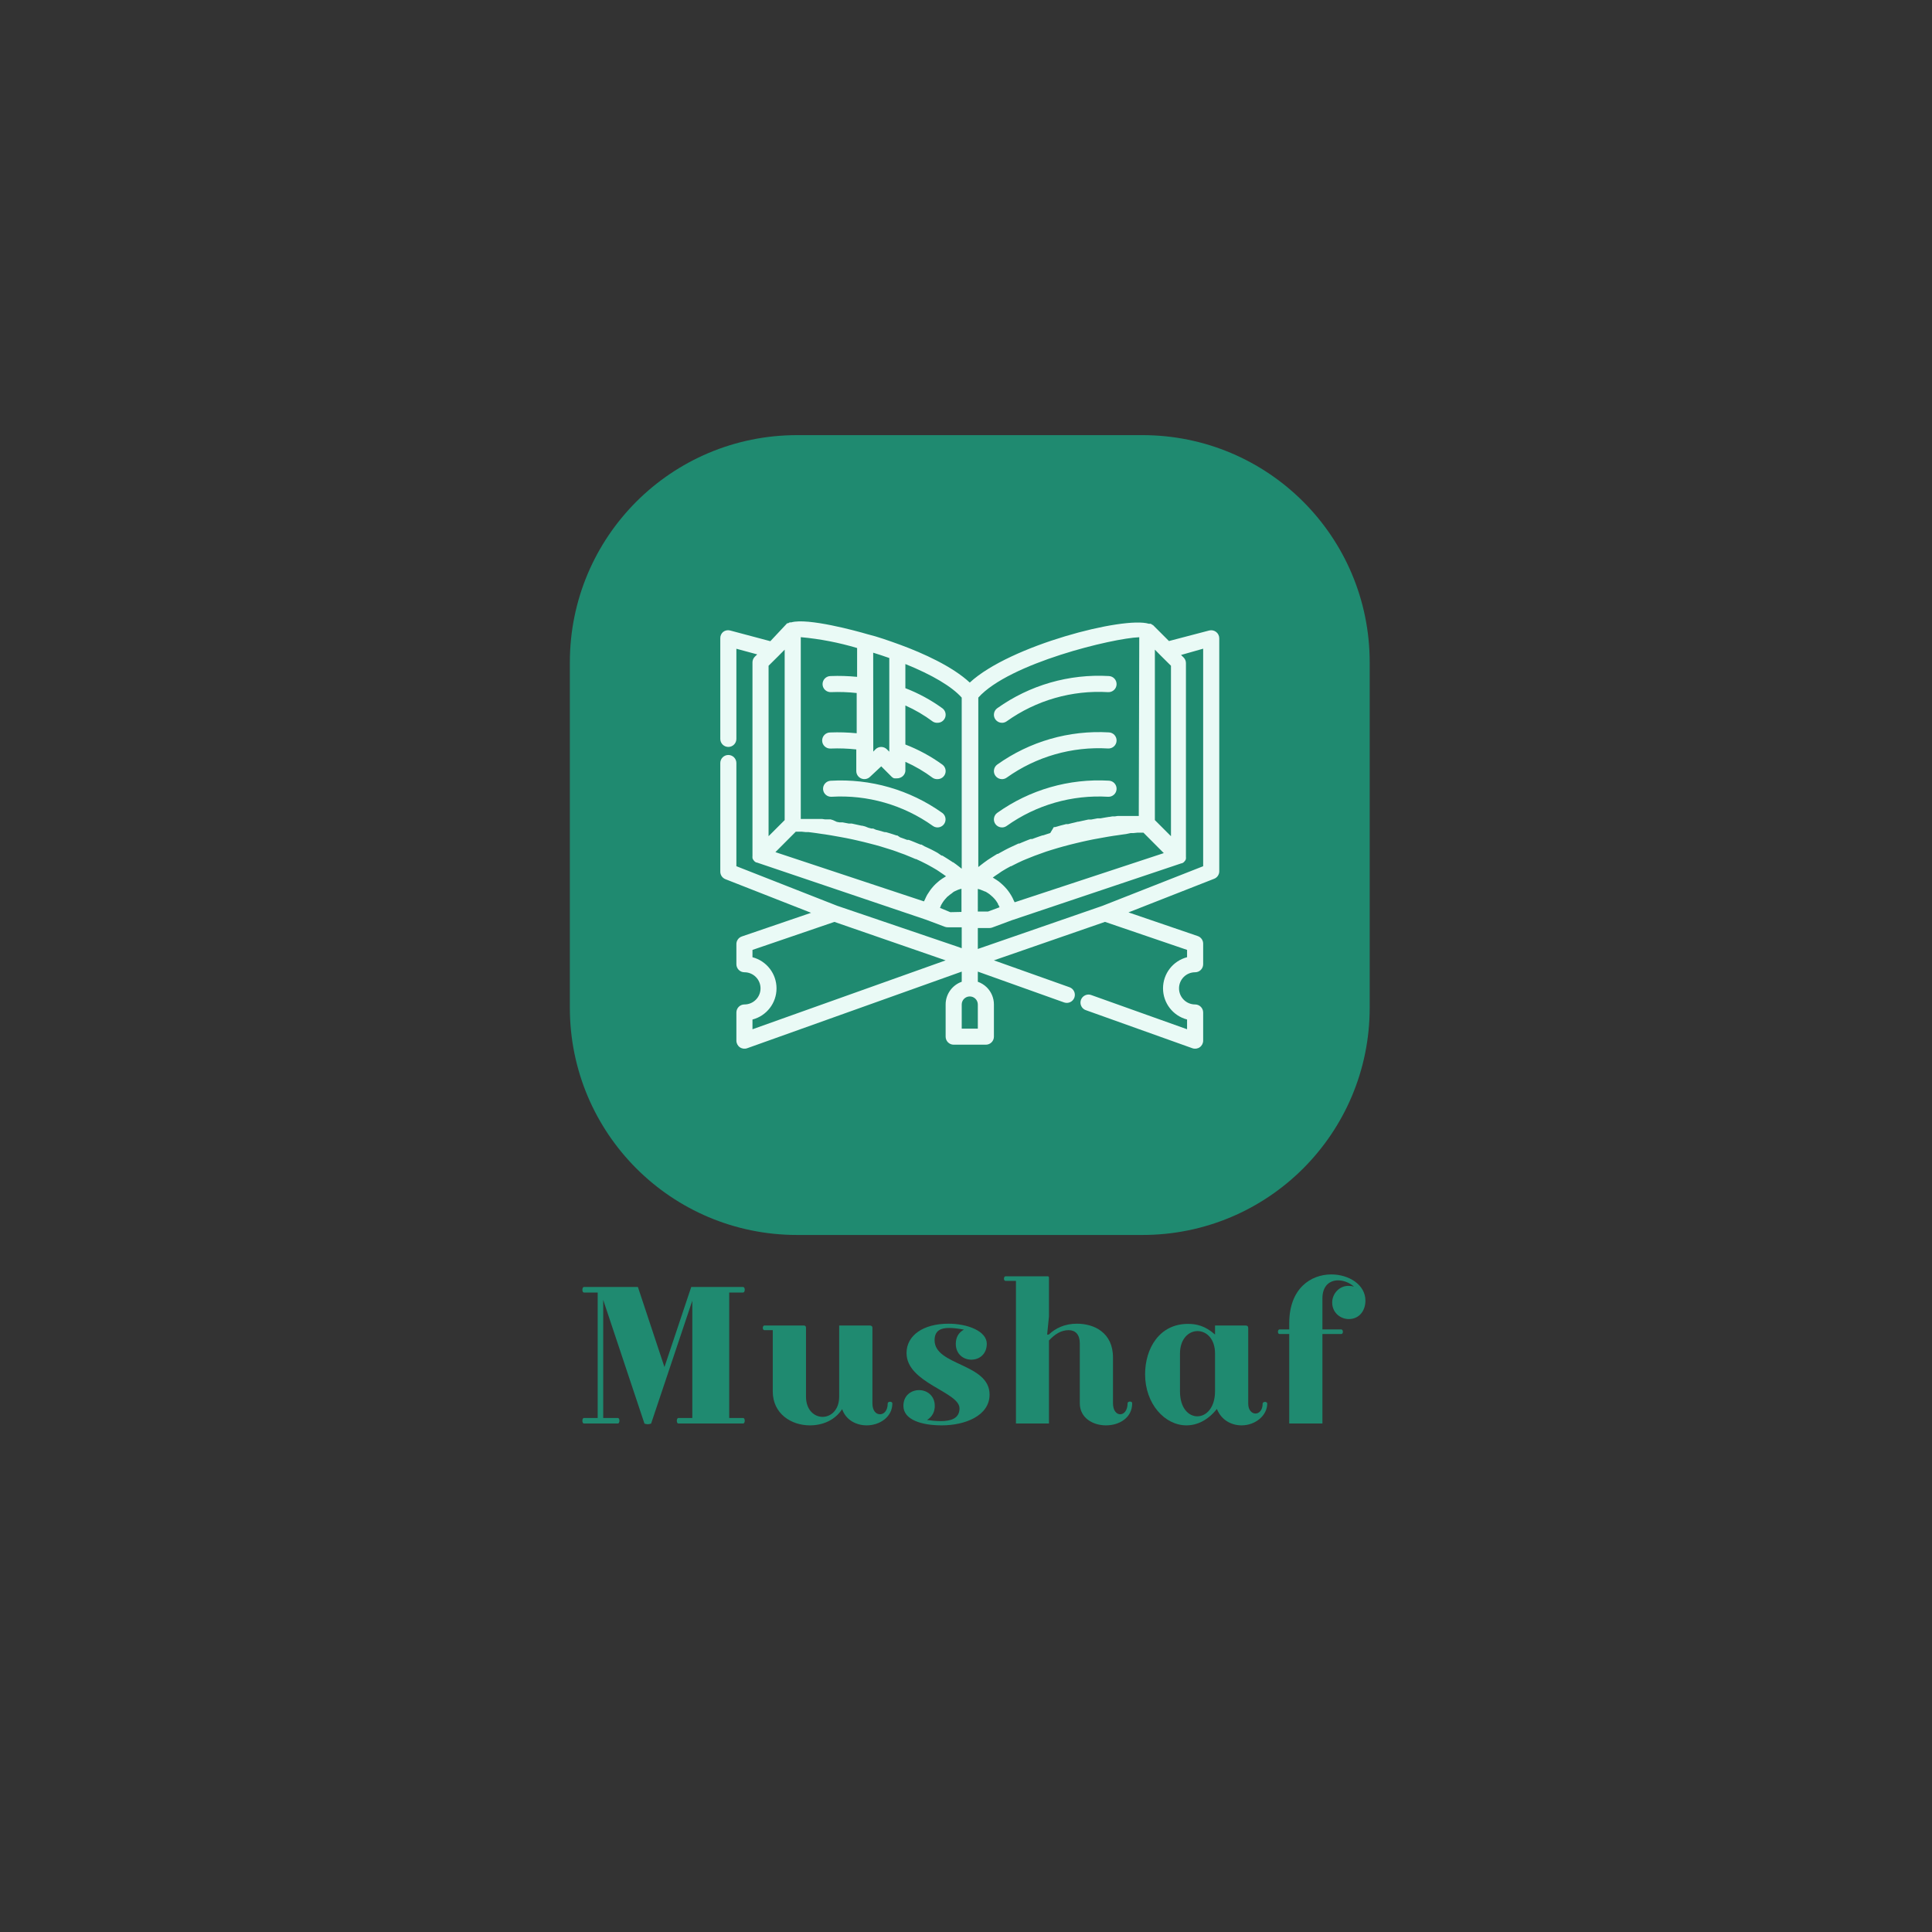
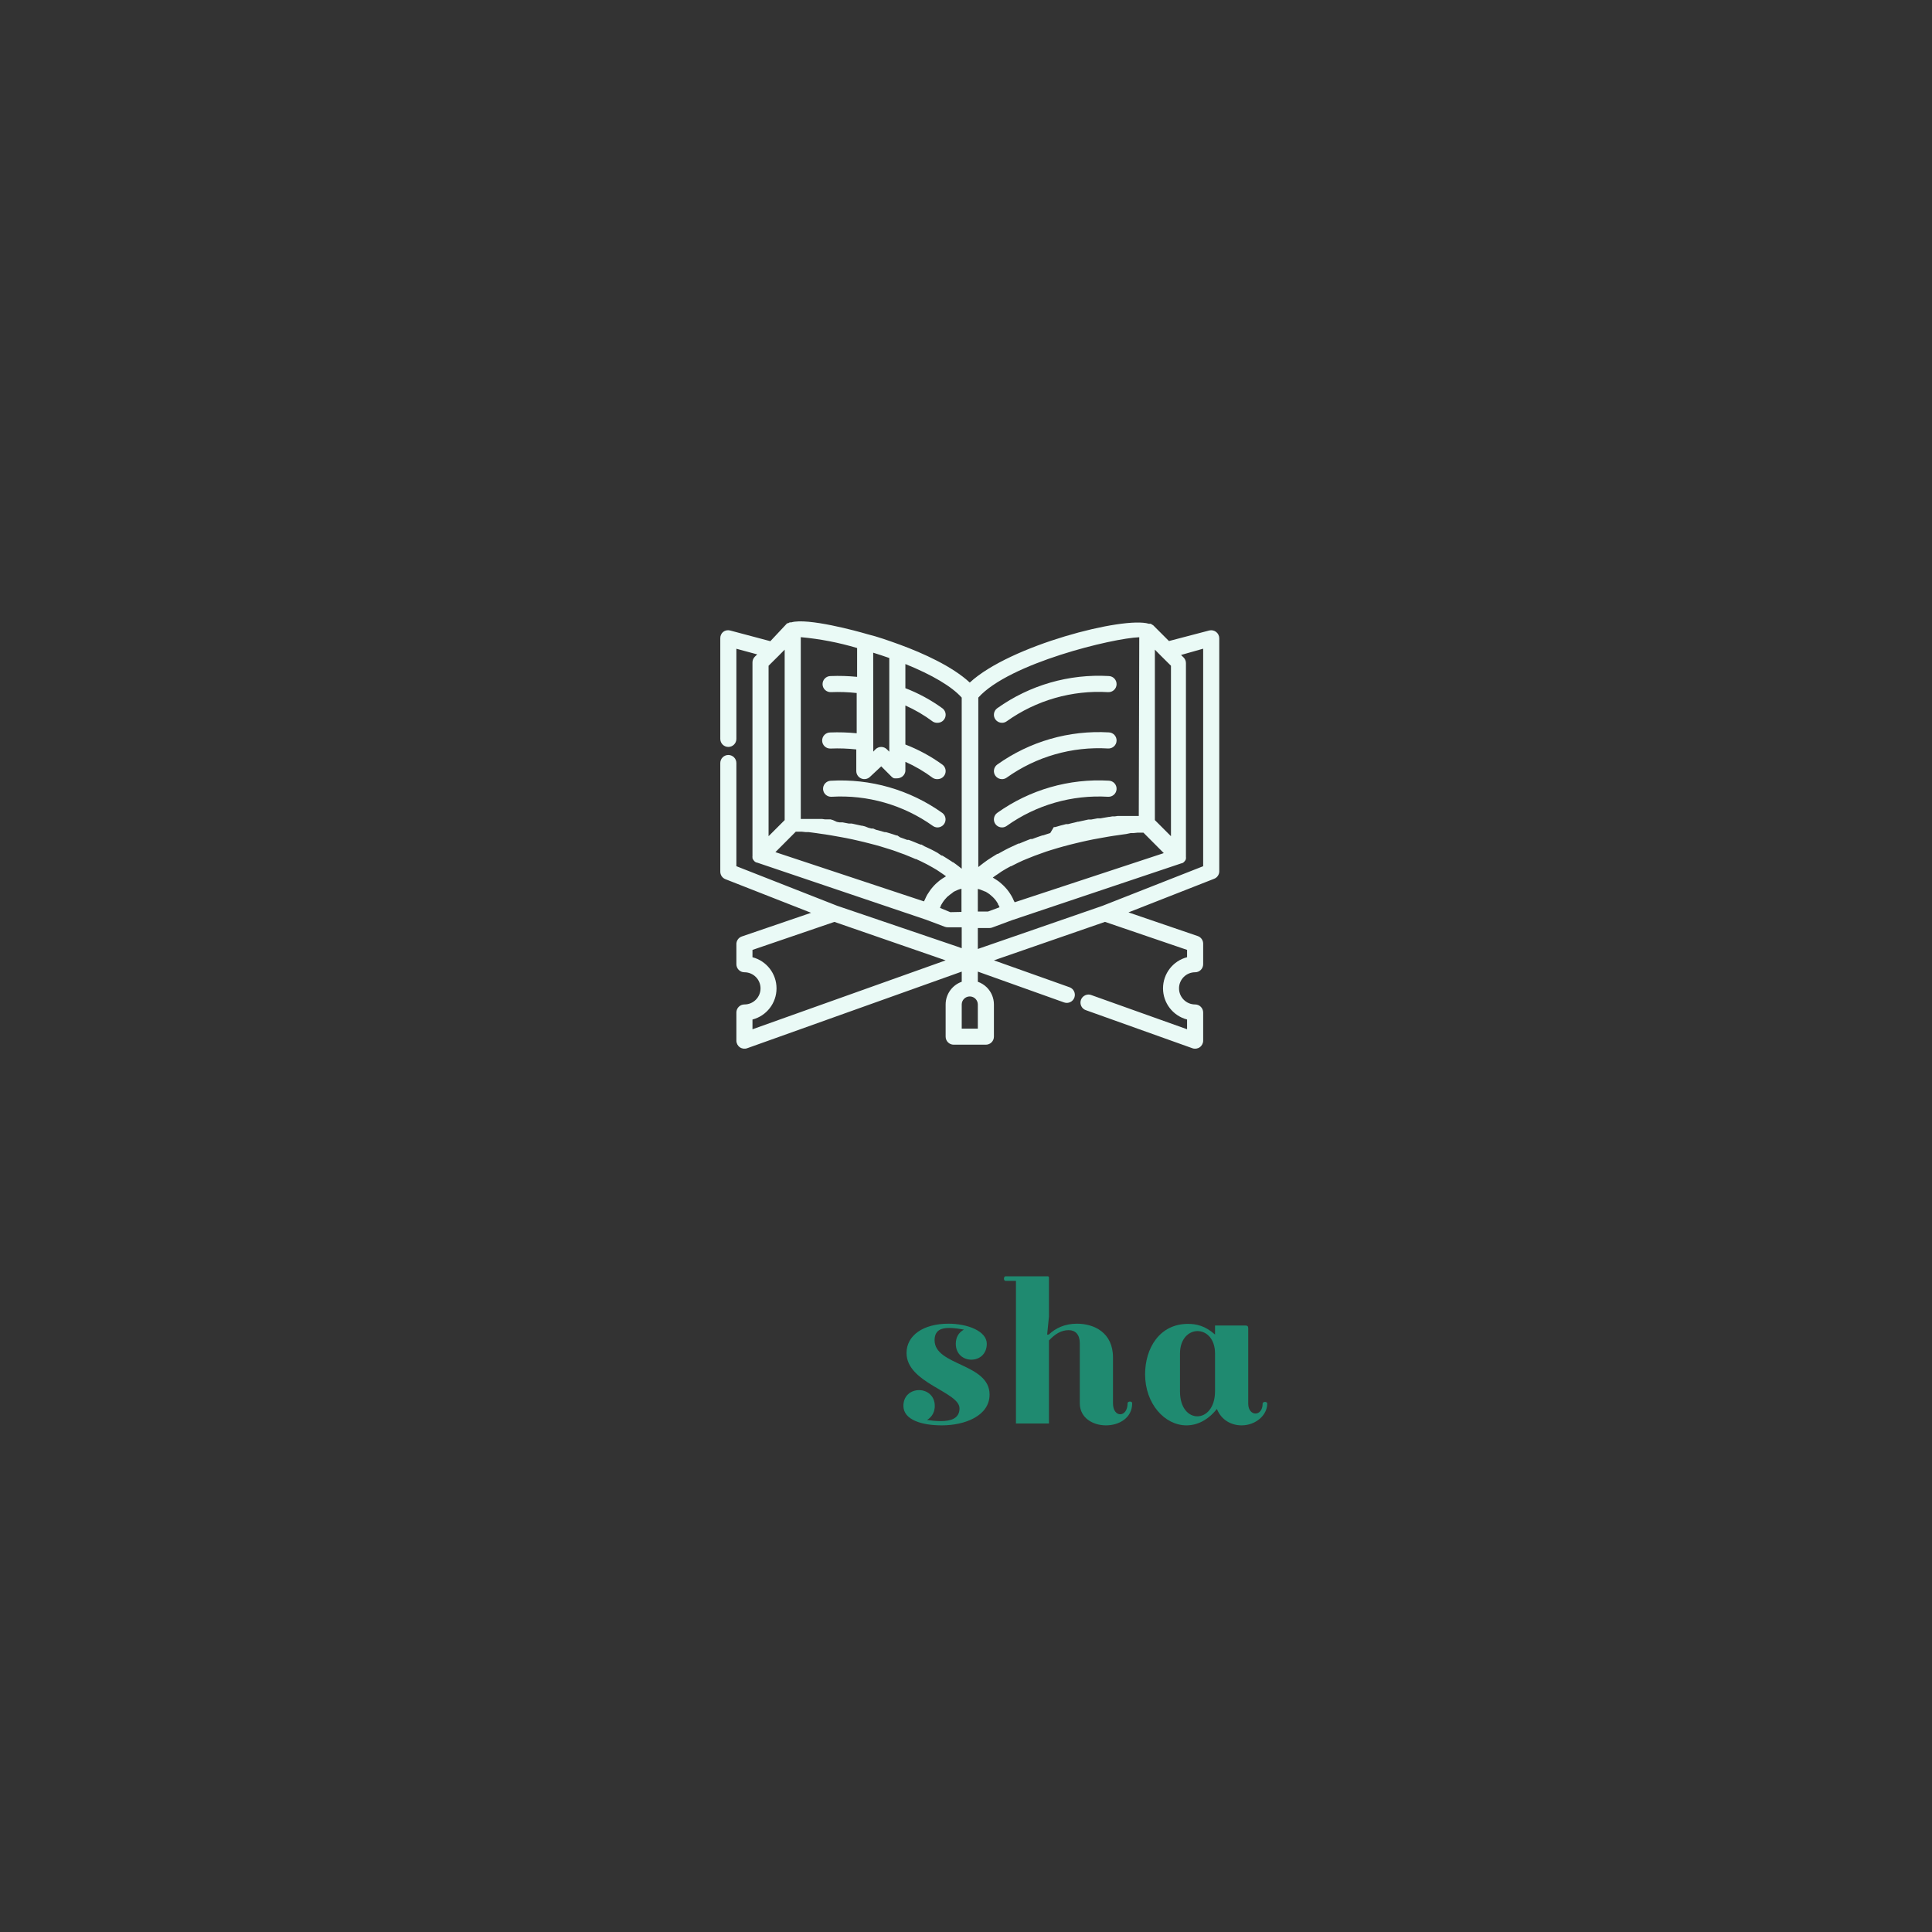
<svg xmlns="http://www.w3.org/2000/svg" version="1.1" width="500" height="500" viewBox="0 0 500 500" xml:space="preserve">
  <rect x="0" y="0" width="500" height="500" fill="#333333" stroke="none" />
  <desc>Created with Fabric.js 3.6.3</desc>
  <defs>
</defs>
  <g transform="matrix(0.414 -1.0151e-16 1.0151e-16 0.414 250.976 216.111)">
-     <path style="stroke: none; stroke-width: 0; stroke-dasharray: none; stroke-linecap: round; stroke-dashoffset: 0; stroke-linejoin: round; stroke-miterlimit: 4; fill: rgb(31,138,112); fill-rule: nonzero; opacity: 1;" transform=" translate(-347.214, -408.156)" d="m 239.323 158.156 c -78.601 0 -142.109 63.506 -142.109 142.107 l 0 215.784 c 0 78.601 63.508 142.109 142.109 142.109 l 215.782 0 c 78.601 0 142.109 -63.508 142.109 -142.109 l 0 -215.784 c 0 -78.601 -63.508 -142.107 -142.109 -142.107 l -215.782 0 z" stroke-linecap="round" />
-   </g>
+     </g>
  <g transform="matrix(1.333 0 0 1.333 250.976 216.111)">
    <path style="stroke: none; stroke-width: 0; stroke-dasharray: none; stroke-linecap: butt; stroke-dashoffset: 0; stroke-linejoin: miter; stroke-miterlimit: 4; fill: rgb(234,250,246); fill-rule: nonzero; opacity: 1;" transform=" translate(-50, -49.918)" d="m 97.828 10.484 c -0.379 -0.297 -0.875 -0.398 -1.344 -0.281 l -7.812 2.047 l -3.125 -3.125 h -0.094 l -0.156 -0.141 l -0.203 -0.094 h -0.344 c -4.859 -1.469 -26.938 4.188 -34.75 11.422 c -3.359 -3.125 -9.062 -5.703 -13.531 -7.344 c -2.203 -0.797 -4.344 -1.562 -6.344 -2.047 c -2 -0.594 -11.578 -3.219 -14.781 -2.297 h -0.281 c -0.117 0.043 -0.227 0.102 -0.328 0.172 h -0.188 l -3.266 3.484 l -7.812 -2.078 c -0.473 -0.125 -0.977 -0.02 -1.359 0.281 c -0.359 0.309 -0.562 0.762 -0.547 1.234 v 19.531 c 0 0.863 0.699 1.562 1.562 1.562 s 1.562 -0.699 1.562 -1.562 v -17.5 l 4.047 1.094 l -0.469 0.453 c -0.293 0.293 -0.457 0.695 -0.453 1.109 v 37.5 v 0.109 c -0.016 0.082 -0.016 0.168 0 0.25 c -0.008 0.051 -0.008 0.105 0 0.156 c 0.027 0.082 0.062 0.16 0.109 0.234 l 0.094 0.141 c 0.047 0.074 0.105 0.145 0.172 0.203 l 0.125 0.109 l 0.25 0.141 h 0.094 l 32.906 11.125 l 3.609 1.359 c 0.176 0.062 0.359 0.094 0.547 0.094 h 2.719 v 4.062 l -0.859 -0.312 l -23.312 -7.922 l -19.578 -7.688 v -20.031 c 0 -0.863 -0.699 -1.562 -1.562 -1.562 s -1.562 0.699 -1.562 1.562 v 21.094 c 0 0.641 0.391 1.215 0.984 1.453 l 16.641 6.531 l -13.438 4.594 c -0.664 0.223 -1.098 0.863 -1.062 1.562 v 3.828 c 0 0.414 0.164 0.812 0.457 1.105 s 0.691 0.457 1.105 0.457 c 1.727 0 3.125 1.398 3.125 3.125 s -1.398 3.125 -3.125 3.125 c -0.863 0 -1.562 0.699 -1.562 1.562 v 5.469 c 0 0.508 0.25 0.984 0.664 1.277 c 0.418 0.293 0.949 0.363 1.43 0.191 l 41.656 -14.875 v 1.969 c -1.867 0.66 -3.121 2.426 -3.125 4.406 v 6.25 c 0 0.414 0.164 0.812 0.457 1.105 s 0.691 0.457 1.105 0.457 h 6.25 c 0.414 0 0.812 -0.164 1.105 -0.457 s 0.457 -0.691 0.457 -1.105 v -6.25 c 0 -1.242 -0.496 -2.434 -1.375 -3.312 c -0.496 -0.488 -1.094 -0.859 -1.75 -1.094 v -1.969 l 16.75 5.984 c 0.816 0.289 1.711 -0.137 2 -0.953 s -0.137 -1.711 -0.953 -2 l -14.672 -5.219 l 21.562 -7.469 l 15.938 5.438 v 1.422 c -2.75 0.719 -4.668 3.203 -4.668 6.047 s 1.918 5.328 4.668 6.047 v 1.891 l -18.516 -6.609 c -0.398 -0.172 -0.848 -0.172 -1.242 0.004 c -0.395 0.172 -0.703 0.5 -0.848 0.906 s -0.117 0.855 0.082 1.238 c 0.199 0.387 0.547 0.672 0.961 0.789 l 20.594 7.359 c 0.48 0.172 1.012 0.102 1.43 -0.191 c 0.414 -0.293 0.664 -0.77 0.664 -1.277 v -5.469 c 0 -0.414 -0.164 -0.812 -0.457 -1.105 s -0.691 -0.457 -1.105 -0.457 c -1.727 0 -3.125 -1.398 -3.125 -3.125 s 1.398 -3.125 3.125 -3.125 c 0.414 0 0.812 -0.164 1.105 -0.457 s 0.457 -0.691 0.457 -1.105 v -3.906 c 0.035 -0.699 -0.398 -1.34 -1.062 -1.562 l -13.438 -4.594 l 16.641 -6.531 c 0.57 -0.227 0.953 -0.762 0.984 -1.375 v -45.312 c 0 -0.484 -0.227 -0.938 -0.609 -1.234 z m -46.266 49.891 l 0.406 0.109 l 0.25 0.094 l 0.562 0.234 l 0.344 0.125 l 0.469 0.297 l 0.266 0.188 c 0.156 0.121 0.309 0.254 0.453 0.391 l 0.188 0.172 c 0.211 0.203 0.402 0.422 0.578 0.656 c 0.156 0.215 0.297 0.438 0.422 0.672 c 0 0.094 0 0.172 0.125 0.25 c 0.059 0.121 0.109 0.246 0.156 0.375 l -2.234 0.828 h -1.984 z m 7.156 2.594 c -0.055 -0.121 -0.117 -0.242 -0.188 -0.359 c -0.125 -0.309 -0.27 -0.605 -0.438 -0.891 c -0.094 -0.172 -0.203 -0.328 -0.312 -0.5 s -0.359 -0.516 -0.562 -0.766 l -0.406 -0.453 c -0.219 -0.23 -0.445 -0.449 -0.688 -0.656 l -0.438 -0.375 c -0.297 -0.219 -0.609 -0.422 -0.922 -0.609 c -0.094 -0.066 -0.195 -0.129 -0.297 -0.188 c 0.344 -0.266 0.703 -0.5 1.062 -0.734 s 0.359 -0.266 0.562 -0.391 l 0.141 -0.094 c 0.547 -0.344 1.125 -0.672 1.719 -0.984 h 0.094 l 0.328 -0.172 c 0.625 -0.328 1.281 -0.641 1.938 -0.938 l 0.672 -0.281 l 1.562 -0.625 l 0.906 -0.328 l 1.391 -0.5 l 0.984 -0.312 l 1.344 -0.406 l 1 -0.281 l 1.297 -0.344 l 1.016 -0.25 l 1.25 -0.297 l 0.984 -0.219 l 1.203 -0.25 l 0.938 -0.172 l 1.125 -0.203 l 0.875 -0.156 l 1.062 -0.172 l 0.781 -0.109 l 0.953 -0.141 l 0.703 -0.094 l 0.891 -0.188 h 0.547 l 0.766 -0.078 h 1.156 l 3.953 3.969 z m 27.219 -15.953 v -33.094 l 1.156 1.172 l 1.969 1.953 v 33.094 z m -3.125 -0.797 h -4.141 l -0.531 0.078 h -0.469 l -0.547 0.094 h -0.094 l -0.469 0.078 l -0.641 0.109 l -0.516 0.094 h -0.594 l -0.562 0.109 l -0.672 0.125 h -0.562 l -0.703 0.156 l -0.578 0.125 l -0.641 0.141 h -0.125 l -0.547 0.141 l -0.734 0.172 l -0.609 0.156 h -0.391 l -0.406 0.109 l -0.625 0.156 l -0.75 0.219 l -0.359 0.094 h -0.234 l -0.688 1.156 l -0.641 0.203 l -0.656 0.219 l -0.266 0.047 l -0.562 0.188 l -0.75 0.266 l -0.625 0.234 h -0.312 l -0.422 0.156 l -0.625 0.25 l -0.719 0.297 l -0.391 0.172 h -0.188 l -0.703 0.328 l -0.609 0.281 l -0.594 0.281 l -0.188 0.094 l -0.516 0.266 l -0.656 0.359 l -0.594 0.328 l -0.141 0.078 h -0.125 l -0.359 0.219 c -0.203 0.109 -0.391 0.234 -0.578 0.359 l -0.609 0.391 l -0.359 0.234 l -0.125 0.094 l -0.562 0.406 l -0.531 0.406 l -0.453 0.359 l -0.109 0.078 v -32.891 c 6 -6.703 26.172 -11.547 31.25 -11.719 z m -51.562 -31.703 c 1.016 0.312 2.062 0.656 3.125 1.031 v 18.188 l -0.469 -0.469 c -0.293 -0.289 -0.684 -0.453 -1.094 -0.453 c -0.414 -0.004 -0.816 0.16 -1.109 0.453 l -0.438 0.453 z m -3.125 4.688 c -1.707 -0.168 -3.426 -0.223 -5.141 -0.156 c -0.43 0 -0.84 0.176 -1.133 0.484 c -0.297 0.312 -0.449 0.727 -0.43 1.156 c 0.02 0.414 0.203 0.805 0.512 1.082 c 0.309 0.277 0.715 0.422 1.129 0.402 c 1.664 -0.07 3.328 -0.012 4.984 0.172 v 7.812 c -1.707 -0.168 -3.426 -0.223 -5.141 -0.156 c -0.43 0 -0.84 0.176 -1.133 0.484 c -0.297 0.312 -0.449 0.727 -0.43 1.156 c 0.02 0.414 0.203 0.805 0.512 1.082 c 0.309 0.277 0.715 0.422 1.129 0.402 c 1.664 -0.07 3.328 -0.012 4.984 0.172 v 4.203 c 0.004 0.629 0.387 1.199 0.969 1.438 c 0.582 0.246 1.254 0.113 1.703 -0.328 l 2.172 -2.031 l 2.031 2.031 c 0.133 0.133 0.293 0.234 0.469 0.297 h 0.141 c 0.137 0.016 0.27 0.016 0.406 0 h 0.078 c 0.184 0 0.363 -0.035 0.531 -0.109 c 0.562 -0.199 0.965 -0.703 1.031 -1.297 v -1.797 c 1.887 0.84 3.676 1.887 5.328 3.125 c 0.277 0.172 0.598 0.254 0.922 0.234 c 0.68 0.004 1.281 -0.434 1.492 -1.078 c 0.211 -0.645 -0.02 -1.352 -0.57 -1.75 c -2.215 -1.602 -4.625 -2.91 -7.172 -3.891 v -7.578 c 1.887 0.84 3.676 1.887 5.328 3.125 c 0.277 0.172 0.598 0.254 0.922 0.234 c 0.68 0.004 1.281 -0.434 1.492 -1.078 c 0.211 -0.645 -0.02 -1.352 -0.57 -1.75 c -2.215 -1.602 -4.625 -2.91 -7.172 -3.891 v -4.688 c 5.188 2.094 9.016 4.359 10.938 6.516 v 33.219 l -0.109 -0.078 l -0.453 -0.359 l -0.531 -0.406 l -0.562 -0.406 h -0.078 l -0.125 -0.094 l -0.359 -0.234 l -0.609 -0.391 c -0.188 -0.125 -0.375 -0.25 -0.578 -0.359 l -0.359 -0.219 h -0.125 l -0.141 -0.078 l -0.656 -0.453 l -0.656 -0.359 l -0.516 -0.266 l -0.188 -0.094 l -0.594 -0.281 l -0.609 -0.281 l -0.562 -0.328 h -0.188 l -0.516 -0.203 l -0.719 -0.297 l -0.625 -0.25 l -0.422 -0.156 h -0.312 l -0.625 -0.234 l -0.75 -0.266 l -0.531 -0.359 h -0.156 l -0.656 -0.219 l -0.641 -0.203 l -0.734 -0.219 h -0.234 l -0.359 -0.094 l -0.75 -0.219 l -0.625 -0.156 l -0.531 -0.234 h -0.328 l -0.609 -0.156 l -0.625 -0.25 l -0.547 -0.141 h -0.125 l -0.641 -0.141 l -0.578 -0.125 l -0.703 -0.156 h -0.562 l -0.672 -0.125 l -0.562 -0.109 h -0.594 l -0.516 -0.094 l -0.75 -0.344 l -0.469 -0.141 h -1.094 l -0.531 -0.078 h -4.156 v -35.297 c 3.707 0.336 7.371 1.043 10.938 2.109 z m -14.062 27.812 l -3.125 3.125 v -33.094 l 1.922 -1.906 l 1.203 -1.219 z m 2.156 2.25 h 1.172 l 0.75 0.078 h 0.547 l 0.859 0.109 l 0.688 0.094 l 0.953 0.141 l 0.781 0.109 l 1.062 0.172 l 0.875 0.156 l 1.141 0.203 l 0.922 0.172 l 1.219 0.25 l 0.969 0.219 l 1.266 0.297 l 0.984 0.25 l 1.328 0.344 l 0.984 0.281 l 1.359 0.422 l 0.953 0.297 c 0.484 0.156 0.953 0.344 1.422 0.516 l 0.875 0.312 l 1.562 0.641 l 0.578 0.25 h 0.109 c 0.656 0.297 1.312 0.609 1.938 0.938 l 0.328 0.172 c 0.609 0.328 1.203 0.672 1.781 1.016 l 0.156 0.109 c 0.188 0.109 0.344 0.234 0.531 0.359 s 0.734 0.484 1.078 0.75 l -0.25 0.156 c -0.34 0.199 -0.668 0.418 -0.984 0.656 c -0.148 0.113 -0.289 0.23 -0.422 0.359 c -0.254 0.215 -0.496 0.441 -0.719 0.688 c -0.137 0.145 -0.27 0.297 -0.391 0.453 c -0.203 0.246 -0.395 0.508 -0.562 0.781 c -0.117 0.16 -0.227 0.328 -0.328 0.5 c -0.16 0.293 -0.309 0.598 -0.438 0.906 c -0.07 0.121 -0.133 0.246 -0.188 0.375 l -28.844 -9.562 z m 30 15.625 l -2 -0.828 c 0.047 -0.133 0.098 -0.262 0.156 -0.391 c 0 -0.078 0.078 -0.172 0.125 -0.266 c 0.141 -0.254 0.297 -0.5 0.469 -0.734 c 0.164 -0.215 0.344 -0.418 0.531 -0.609 c 0 -0.078 0.141 -0.125 0.203 -0.203 c 0.145 -0.133 0.297 -0.258 0.453 -0.375 l 0.266 -0.188 c 0.145 -0.129 0.297 -0.25 0.453 -0.359 l 0.281 -0.141 l 0.562 -0.25 l 0.266 -0.094 l 0.406 -0.109 v 4.5 z m -38.406 22.734 v -1.891 c 2.75 -0.719 4.668 -3.203 4.668 -6.047 s -1.918 -5.328 -4.668 -6.047 v -1.422 l 15.906 -5.438 l 21.594 7.469 z m 43.75 -4.812 v 4.688 h -3.125 v -4.688 c 0 -0.863 0.699 -1.562 1.562 -1.562 s 1.562 0.699 1.562 1.562 z m 43.75 -26.844 l -19.547 7.688 l -24.203 8.375 v -4.062 h 2.234 c 0.188 0 0.371 -0.031 0.547 -0.094 l 3.828 -1.422 l 32.953 -11.062 h 0.094 l 0.25 -0.141 c 0.035 -0.043 0.078 -0.082 0.125 -0.109 c 0.066 -0.059 0.125 -0.129 0.172 -0.203 l 0.094 -0.125 c 0.043 -0.082 0.078 -0.164 0.109 -0.25 c 0.008 -0.051 0.008 -0.105 0 -0.156 c 0.016 -0.09 0.016 -0.176 0 -0.266 v -0.094 v -37.5 c 0.004 -0.414 -0.16 -0.816 -0.453 -1.109 l -0.5 -0.484 l 4.297 -1.219 z m -40.328 -28.484 c -0.246 -0.336 -0.348 -0.754 -0.281 -1.164 c 0.062 -0.41 0.289 -0.781 0.625 -1.023 c 6.305 -4.496 13.957 -6.699 21.688 -6.25 c 0.863 0.043 1.527 0.777 1.484 1.641 s -0.777 1.527 -1.641 1.484 c -7.016 -0.418 -13.965 1.578 -19.688 5.656 c -0.27 0.195 -0.59 0.297 -0.922 0.297 c -0.5 0 -0.969 -0.238 -1.266 -0.641 z m 0 10.938 c -0.246 -0.336 -0.348 -0.754 -0.281 -1.164 c 0.062 -0.41 0.289 -0.781 0.625 -1.023 c 6.305 -4.496 13.957 -6.699 21.688 -6.25 c 0.863 0.043 1.527 0.777 1.484 1.641 s -0.777 1.527 -1.641 1.484 c -7.016 -0.418 -13.965 1.578 -19.688 5.656 c -0.27 0.195 -0.59 0.297 -0.922 0.297 c -0.5 0 -0.969 -0.238 -1.266 -0.641 z m 0 9.375 c -0.246 -0.336 -0.348 -0.754 -0.281 -1.164 c 0.062 -0.41 0.289 -0.781 0.625 -1.023 c 6.305 -4.496 13.957 -6.699 21.688 -6.25 c 0.863 0.043 1.527 0.777 1.484 1.641 s -0.777 1.527 -1.641 1.484 c -7.016 -0.418 -13.965 1.578 -19.688 5.656 c -0.27 0.195 -0.59 0.297 -0.922 0.297 c -0.5 0 -0.969 -0.238 -1.266 -0.641 z m -33.469 -6.781 c -0.043 -0.859 0.613 -1.59 1.469 -1.641 c 7.731 -0.453 15.383 1.754 21.688 6.25 c 0.535 0.402 0.758 1.102 0.547 1.738 c -0.207 0.637 -0.801 1.066 -1.469 1.074 c -0.332 0 -0.652 -0.102 -0.922 -0.297 c -5.723 -4.078 -12.672 -6.074 -19.688 -5.656 c -0.852 0.035 -1.574 -0.617 -1.625 -1.469 z" stroke-linecap="round" />
  </g>
  <g transform="matrix(1 0 0 1 250.25 353.402)" style="">
-     <path fill="#1F8A70" opacity="1" d="M-71.36-20.33L-78.29 0.39L-85.16-20.33L-99.11-20.33C-99.39-20.33-99.53-20.00-99.53-19.62C-99.53-19.19-99.39-18.90-99.11-18.90L-95.57-18.90L-95.57 13.57L-99.11 13.57C-99.39 13.57-99.53 13.90-99.53 14.28C-99.53 14.71-99.39 15.00-99.11 15.00L-90.37 15.00C-90.08 15.00-89.94 14.67-89.94 14.28C-89.94 13.90-90.08 13.57-90.37 13.57L-94.14 13.57L-94.14-16.99L-83.49 14.95C-83.49 15.10-82.82 15.19-82.58 15.19C-82.49 15.19-81.72 15.10-81.72 14.95L-71.08-16.80L-71.08 13.57L-74.66 13.57C-74.94 13.57-75.09 13.90-75.09 14.28C-75.09 14.71-74.94 15.00-74.66 15.00L-57.94 15.00C-57.66 15.00-57.51 14.67-57.51 14.28C-57.51 13.90-57.66 13.57-57.94 13.57L-61.53 13.57L-61.53-18.90L-57.94-18.90C-57.66-18.90-57.51-19.24-57.51-19.62C-57.51-20.00-57.66-20.33-57.94-20.33Z" />
-     <path fill="#1F8A70" opacity="1" d="M-32.30 11.28C-31.35 14.09-28.67 15.48-25.95 15.48C-22.66 15.48-19.31 13.38-19.31 9.80C-19.31 9.51-19.60 9.37-19.89 9.37C-20.17 9.37-20.51 9.51-20.51 9.80C-20.51 11.71-21.51 12.61-22.51 12.61C-23.52 12.61-24.47 11.71-24.47 9.80L-24.47-9.78C-24.47-10.16-24.71-10.36-25.14-10.36L-33.07-10.36L-33.07 8.03C-33.07 11.51-35.22 13.28-37.36 13.28C-39.51 13.28-41.66 11.51-41.66 8.03L-41.66-9.78C-41.66-10.21-41.90-10.36-42.23-10.36L-52.45-10.36C-52.69-10.36-52.84-10.02-52.84-9.73C-52.84-9.45-52.69-9.16-52.45-9.16L-50.26-9.16L-50.26 6.69C-50.26 12.47-45.48 15.48-40.66 15.48C-37.36 15.48-34.21 14.19-32.30 11.28Z" />
    <path fill="#1F8A70" opacity="1" d="M5.13-5.63C5.13-8.87 0.26-10.83-4.80-10.83C-11.34-10.83-15.64-7.78-15.64-3.24C-15.64 4.54-1.93 6.79-1.93 11.08C-1.93 13.76-4.27 14.38-6.76 14.38C-8.05 14.38-9.34 14.24-10.34 14.09C-8.91 13.23-8.33 11.85-8.33 10.46C-8.33 7.74-10.39 6.36-12.39 6.36C-14.44 6.36-16.45 7.74-16.45 10.42C-16.45 14.09-11.63 15.48-6.52 15.48C-0.55 15.48 5.85 13.04 5.85 7.50C5.85-0.57-8.38 0.05-8.38-6.54C-8.38-9.07-6.76-9.73-4.61-9.73C-3.41-9.73-2.08-9.54-0.79-9.30C-2.27-8.49-2.89-7.16-2.89-5.63C-2.89-2.91-0.88-1.52 1.12-1.52C3.32-1.52 5.13-3.05 5.13-5.63Z" />
    <path fill="#1F8A70" opacity="1" d="M29.20-5.77L29.20 9.75C29.20 13.57 32.59 15.48 35.98 15.48C39.37 15.48 42.76 13.57 42.76 9.75C42.76 9.46 42.47 9.32 42.19 9.32C41.90 9.32 41.57 9.46 41.57 9.75C41.57 11.66 40.61 12.61 39.66 12.61C38.70 12.61 37.79 11.66 37.79 9.75L37.79-2.09C37.79-8.59 32.83-10.83 28.48-10.83C25.24-10.83 22.90-9.64 21.18-8.02L20.75-8.02L21.22-12.69L21.22-22.72C21.22-22.96 21.13-23.10 20.84-23.10L9.96-23.10C9.72-23.10 9.57-22.77 9.57-22.48C9.57-22.20 9.72-21.91 9.96-21.91L12.68-21.91L12.68 15.00L21.22 15.00L21.22-6.49C22.80-8.16 24.38-9.16 26.33-9.16C28.05-9.16 29.20-8.02 29.20-5.77Z" />
    <path fill="#1F8A70" opacity="1" d="M64.68 11.23C65.87 14.19 68.50 15.48 71.08 15.48C74.61 15.48 77.71 12.95 77.71 9.84C77.71 9.56 77.43 9.41 77.14 9.41C76.85 9.41 76.52 9.56 76.52 9.84C76.52 11.56 75.61 12.42 74.66 12.42C73.75 12.42 72.79 11.56 72.79 9.89L72.79-9.69C72.79-10.16 72.56-10.36 72.08-10.36L64.20-10.36L64.20-8.02C61.62-10.31 59.38-10.78 57.18-10.78C49.78-10.78 46.10-4.39 46.10 2.25C46.10 9.94 51.21 15.48 56.80 15.48C59.47 15.48 62.29 14.24 64.68 11.23ZM55.13 6.69L55.13-3.10C55.13-6.96 57.42-8.92 59.66-8.92C61.96-8.92 64.20-6.96 64.20-3.10L64.20 6.64C64.20 10.94 61.91 13.14 59.62 13.14C57.37 13.14 55.13 11.04 55.13 6.69Z" />
-     <path fill="#1F8A70" opacity="1" d="M96.91-8.16C97.15-8.16 97.29-8.45 97.29-8.73C97.29-9.02 97.15-9.35 96.91-9.35L91.99-9.35L91.99-17.37C91.99-20.67 93.90-22.05 96.05-22.05C97.43-22.05 98.96-21.48 100.16-20.43C99.63-20.57 99.30-20.62 98.68-20.62C96.38-20.62 94.52-18.62 94.52-16.32C94.52-13.65 96.67-12.03 98.82-12.03C101.59-12.03 103.12-14.27 103.12-16.80C103.12-20.91 98.87-23.58 94.28-23.58C89.03-23.58 83.40-20.00 83.40-10.93L83.40-9.35L80.86-9.35C80.63-9.35 80.48-9.02 80.48-8.73C80.48-8.45 80.63-8.16 80.86-8.16L83.40-8.16L83.40 15.00L91.99 15.00L91.99-8.16Z" />
  </g>
</svg>